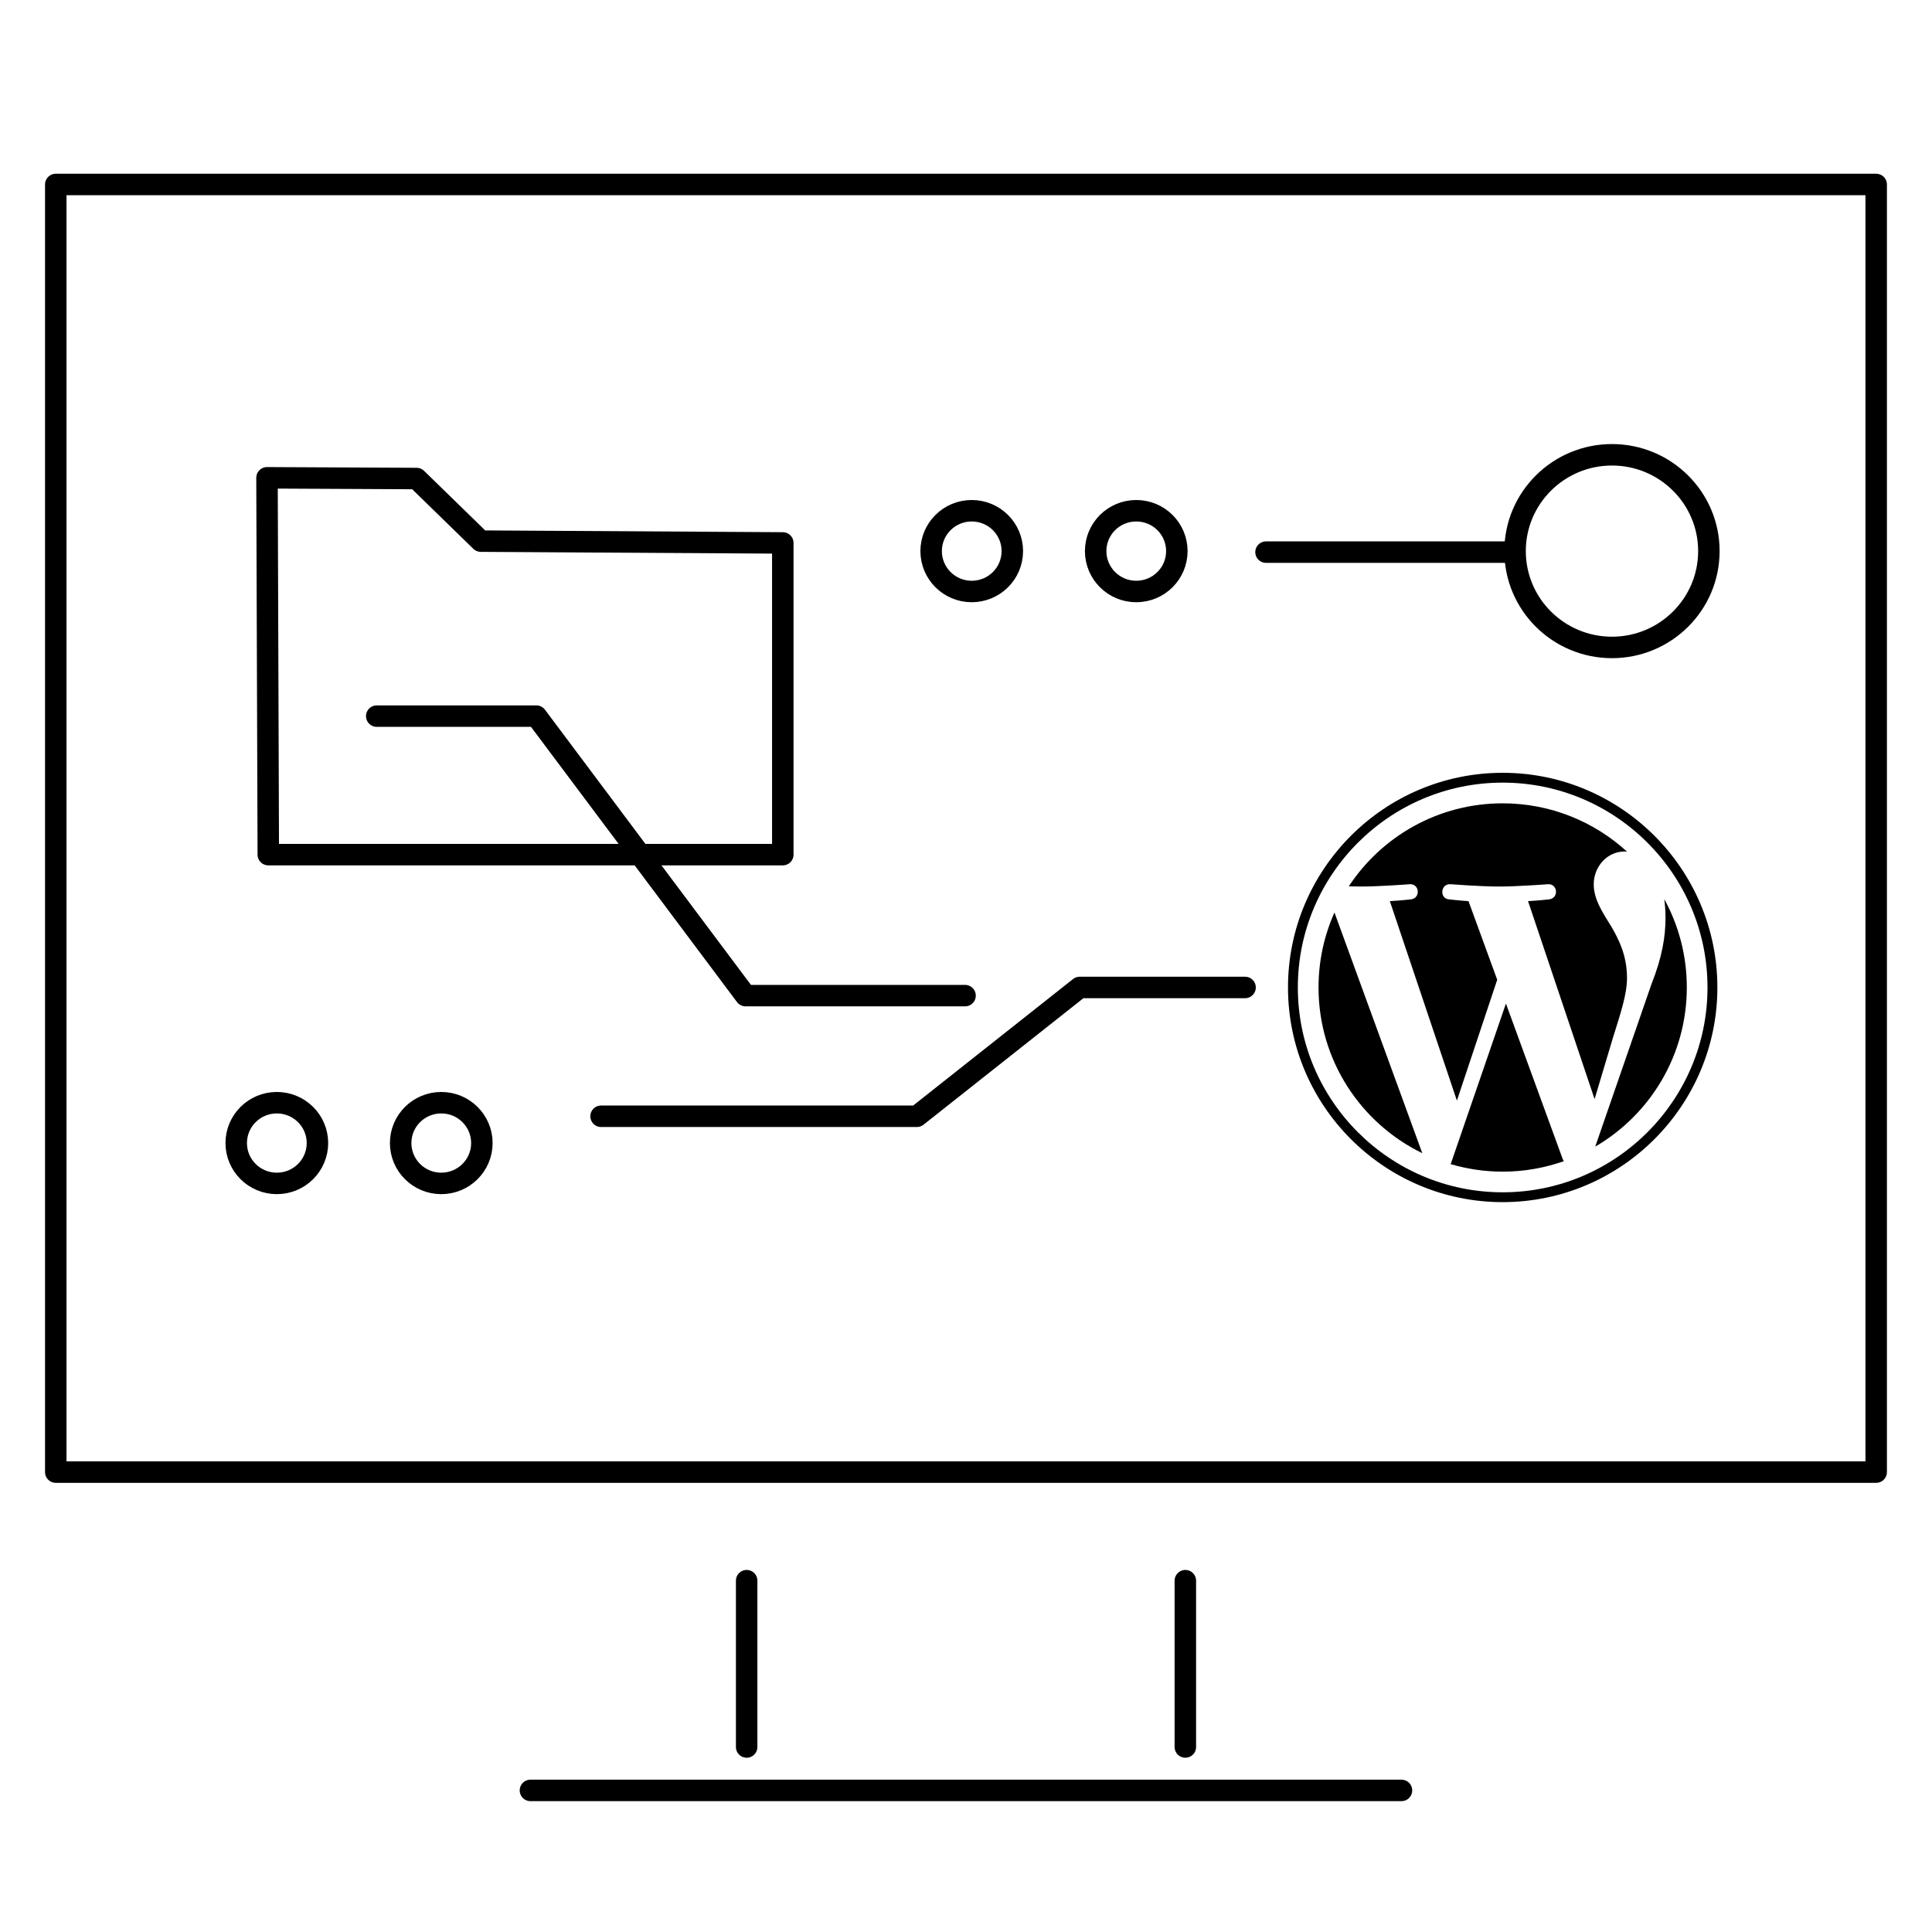
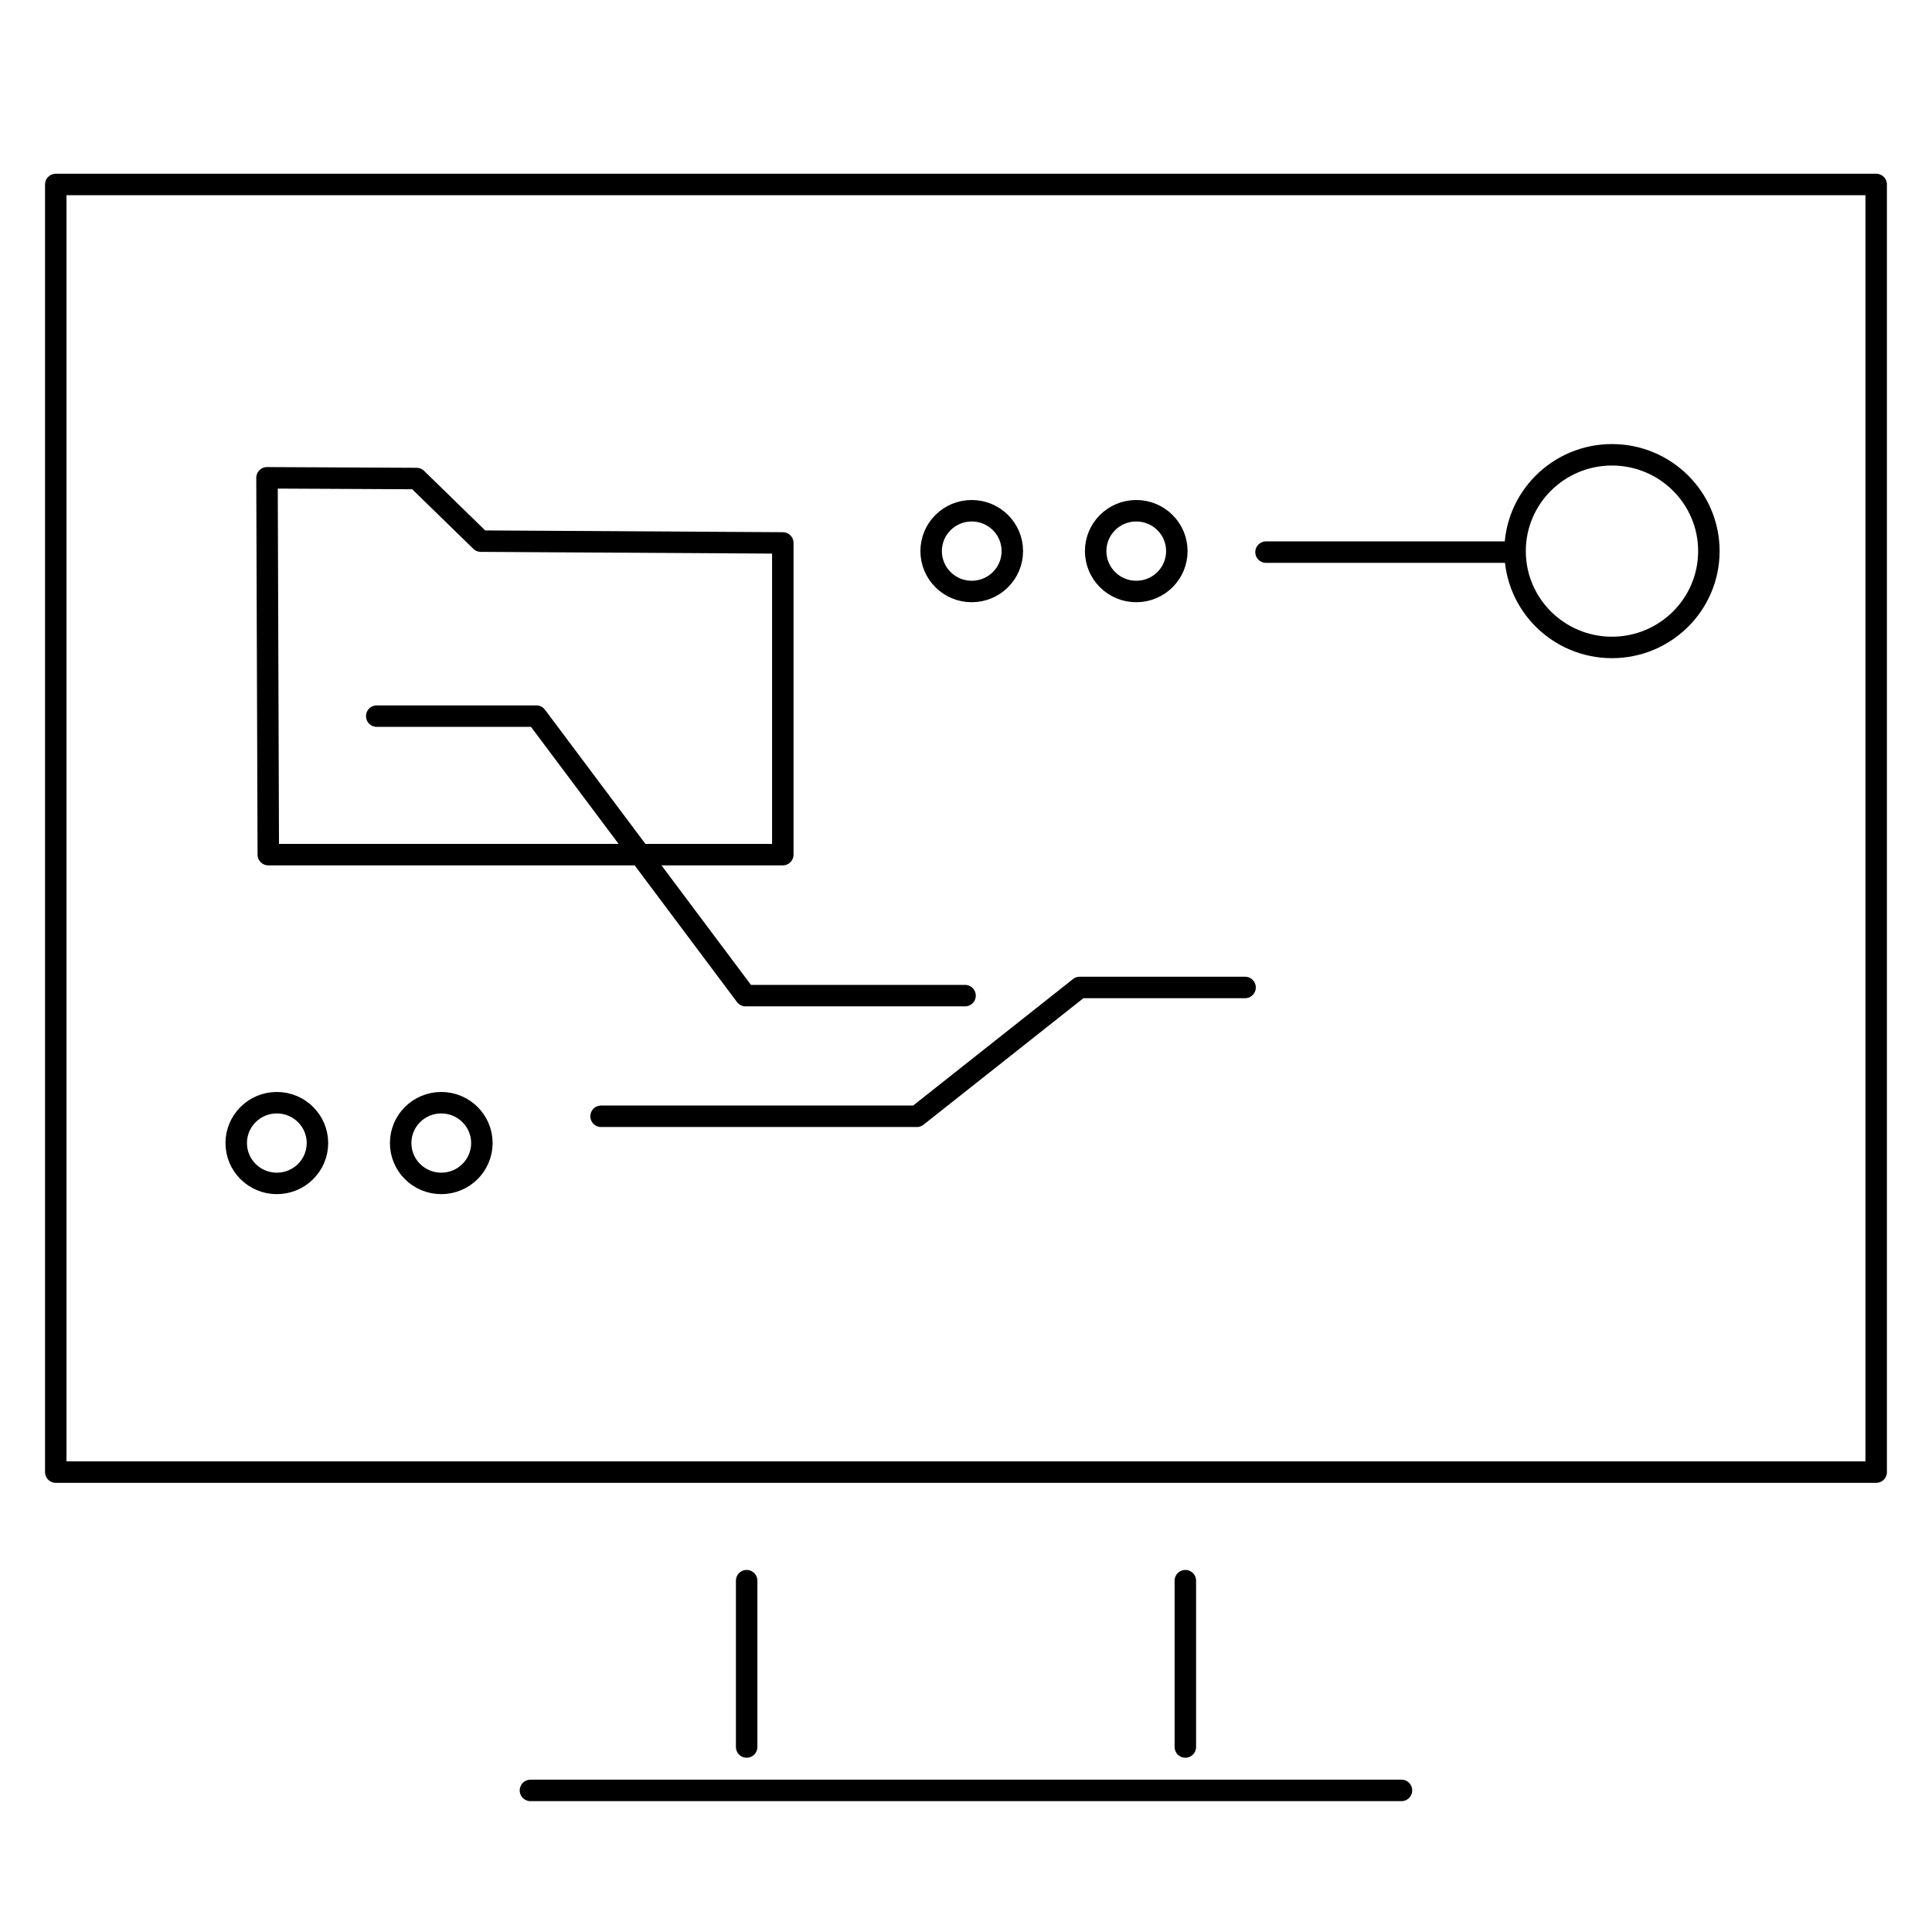
<svg xmlns="http://www.w3.org/2000/svg" width="45" height="45" viewBox="0 0 45 45" fill="none">
  <g clip-path="url(#clip0_571_1229)">
    <path d="M43.7 4.297H1.299V34.288H43.7V4.297Z" stroke="black" stroke-width="0.5" stroke-linecap="round" stroke-linejoin="round" />
    <path d="M12.355 41.702H32.643" stroke="black" stroke-width="0.5" stroke-linecap="round" stroke-linejoin="round" />
    <path d="M17.391 40.691V36.817" stroke="black" stroke-width="0.5" stroke-linecap="round" stroke-linejoin="round" />
    <path d="M27.609 40.691V36.817" stroke="black" stroke-width="0.5" stroke-linecap="round" stroke-linejoin="round" />
    <path d="M6.219 11.129L9.703 11.146L11.199 12.604L18.233 12.646V19.906H6.249L6.219 11.129Z" stroke="black" stroke-width="0.5" stroke-linecap="round" stroke-linejoin="round" />
    <path d="M8.775 16.68H12.493L17.366 23.19H22.478" stroke="black" stroke-width="0.5" stroke-linecap="round" stroke-linejoin="round" />
    <path d="M29 23H25.148L21.356 26H14" stroke="black" stroke-width="0.5" stroke-linecap="round" stroke-linejoin="round" />
    <path d="M22.633 13.777C23.156 13.777 23.579 13.356 23.579 12.836C23.579 12.317 23.156 11.896 22.633 11.896C22.111 11.896 21.688 12.317 21.688 12.836C21.688 13.356 22.111 13.777 22.633 13.777Z" stroke="black" stroke-width="0.5" stroke-linecap="round" stroke-linejoin="round" />
    <path d="M26.465 13.777C26.988 13.777 27.411 13.356 27.411 12.836C27.411 12.317 26.988 11.896 26.465 11.896C25.943 11.896 25.52 12.317 25.52 12.836C25.52 13.356 25.943 13.777 26.465 13.777Z" stroke="black" stroke-width="0.5" stroke-linecap="round" stroke-linejoin="round" />
    <path d="M6.448 27.564C6.97 27.564 7.394 27.143 7.394 26.624C7.394 26.105 6.97 25.684 6.448 25.684C5.925 25.684 5.502 26.105 5.502 26.624C5.502 27.143 5.925 27.564 6.448 27.564Z" stroke="black" stroke-width="0.5" stroke-linecap="round" stroke-linejoin="round" />
    <path d="M10.278 27.564C10.8 27.564 11.224 27.143 11.224 26.624C11.224 26.105 10.8 25.684 10.278 25.684C9.755 25.684 9.332 26.105 9.332 26.624C9.332 27.143 9.755 27.564 10.278 27.564Z" stroke="black" stroke-width="0.5" stroke-linecap="round" stroke-linejoin="round" />
    <path d="M29.488 12.86H35.283" stroke="black" stroke-width="0.5" stroke-linecap="round" stroke-linejoin="round" />
    <path d="M37.546 15.08C38.792 15.08 39.803 14.075 39.803 12.836C39.803 11.598 38.792 10.593 37.546 10.593C36.3 10.593 35.289 11.598 35.289 12.836C35.289 14.075 36.3 15.08 37.546 15.08Z" stroke="black" stroke-width="0.5" stroke-linecap="round" stroke-linejoin="round" />
    <g clip-path="url(#clip1_571_1229)">
-       <path d="M30.711 23C30.711 24.698 31.698 26.165 33.128 26.86L31.082 21.254C30.844 21.788 30.711 22.378 30.711 23Z" fill="black" />
+       <path d="M30.711 23C30.711 24.698 31.698 26.165 33.128 26.86C30.844 21.788 30.711 22.378 30.711 23Z" fill="black" />
      <path d="M37.896 22.783C37.896 22.253 37.705 21.886 37.542 21.6C37.324 21.247 37.121 20.948 37.121 20.595C37.121 20.2 37.42 19.833 37.841 19.833C37.86 19.833 37.878 19.836 37.897 19.837C37.133 19.138 36.117 18.711 35 18.711C33.501 18.711 32.183 19.48 31.416 20.644C31.517 20.647 31.611 20.649 31.692 20.649C32.141 20.649 32.835 20.595 32.835 20.595C33.066 20.581 33.094 20.921 32.863 20.948C32.863 20.948 32.63 20.975 32.372 20.989L33.934 25.635L34.873 22.82L34.204 20.989C33.973 20.975 33.754 20.948 33.754 20.948C33.523 20.934 33.55 20.581 33.782 20.595C33.782 20.595 34.49 20.649 34.911 20.649C35.36 20.649 36.054 20.595 36.054 20.595C36.286 20.581 36.313 20.921 36.082 20.948C36.082 20.948 35.849 20.975 35.591 20.989L37.141 25.6L37.569 24.17C37.755 23.577 37.896 23.151 37.896 22.783Z" fill="black" />
-       <path d="M35.076 23.375L33.789 27.115C34.173 27.228 34.58 27.29 35.001 27.29C35.5 27.29 35.979 27.203 36.425 27.046C36.414 27.028 36.403 27.009 36.395 26.987L35.076 23.375Z" fill="black" />
      <path d="M38.764 20.942C38.782 21.079 38.793 21.225 38.793 21.383C38.793 21.818 38.711 22.308 38.467 22.919L37.156 26.707C38.431 25.964 39.289 24.582 39.289 23C39.289 22.254 39.099 21.553 38.764 20.942Z" fill="black" />
      <path d="M35 18C32.243 18 30 20.243 30 23C30 25.757 32.243 28 35 28C37.757 28 40.001 25.757 40.001 23C40.001 20.243 37.757 18 35 18ZM35 27.771C32.37 27.771 30.229 25.631 30.229 23C30.229 20.369 32.37 18.229 35 18.229C37.631 18.229 39.771 20.369 39.771 23C39.771 25.631 37.631 27.771 35 27.771Z" fill="black" />
    </g>
  </g>
  <defs>
    <clipPath id="clip0_571_1229">
      <rect width="43" height="38" fill="white" transform="translate(1 4)" />
    </clipPath>
    <clipPath id="clip1_571_1229">
-       <rect width="10" height="10" fill="white" transform="translate(30 18)" />
-     </clipPath>
+       </clipPath>
  </defs>
</svg>